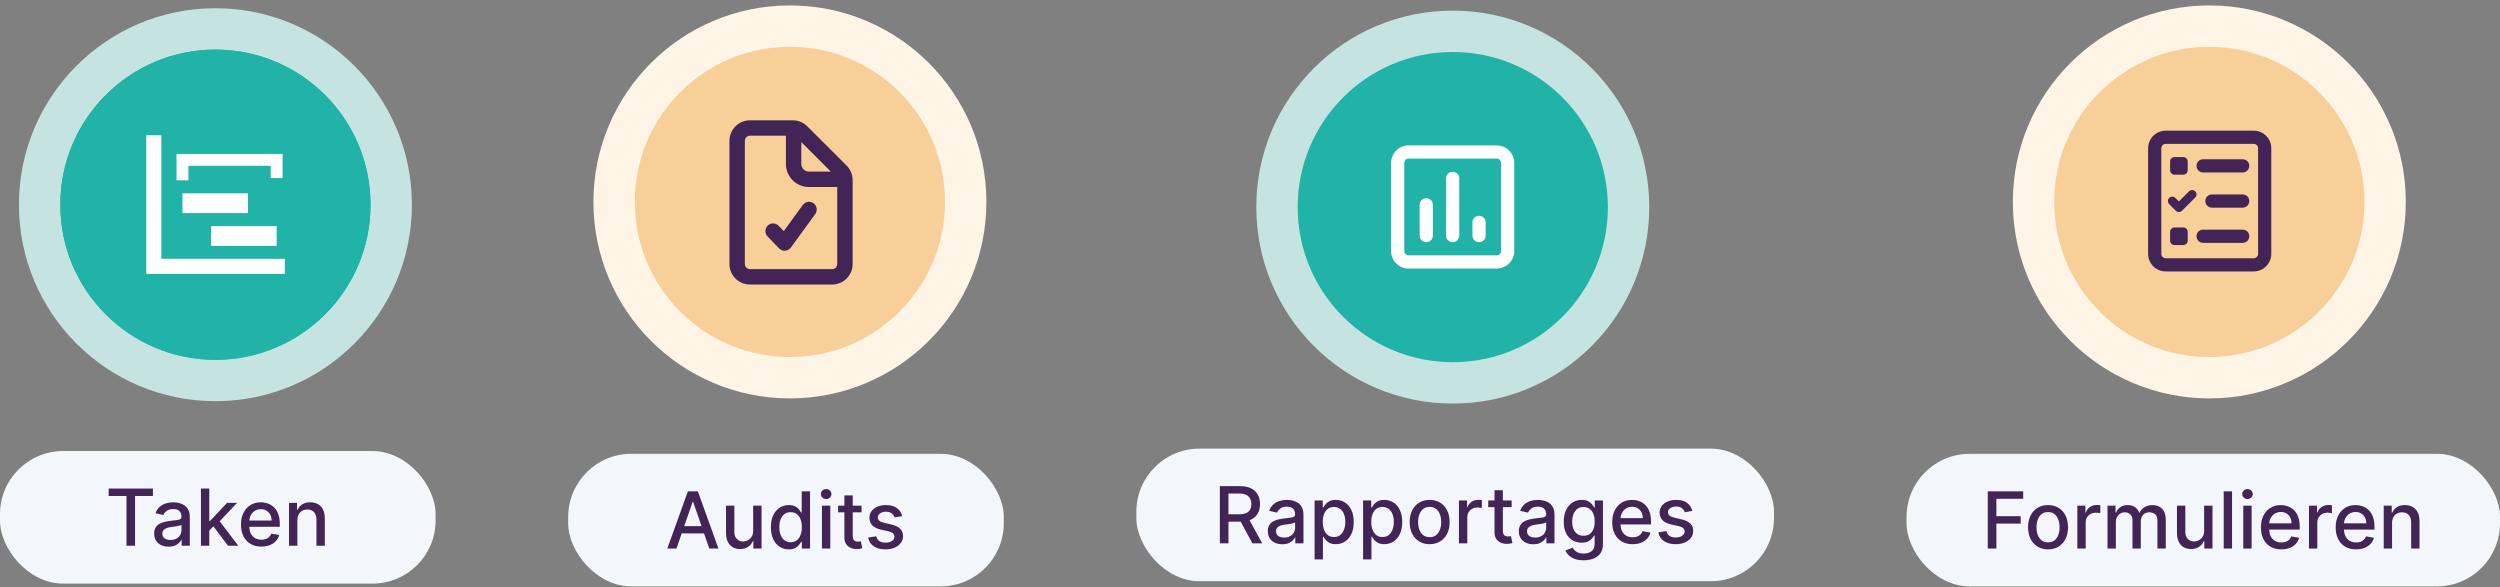
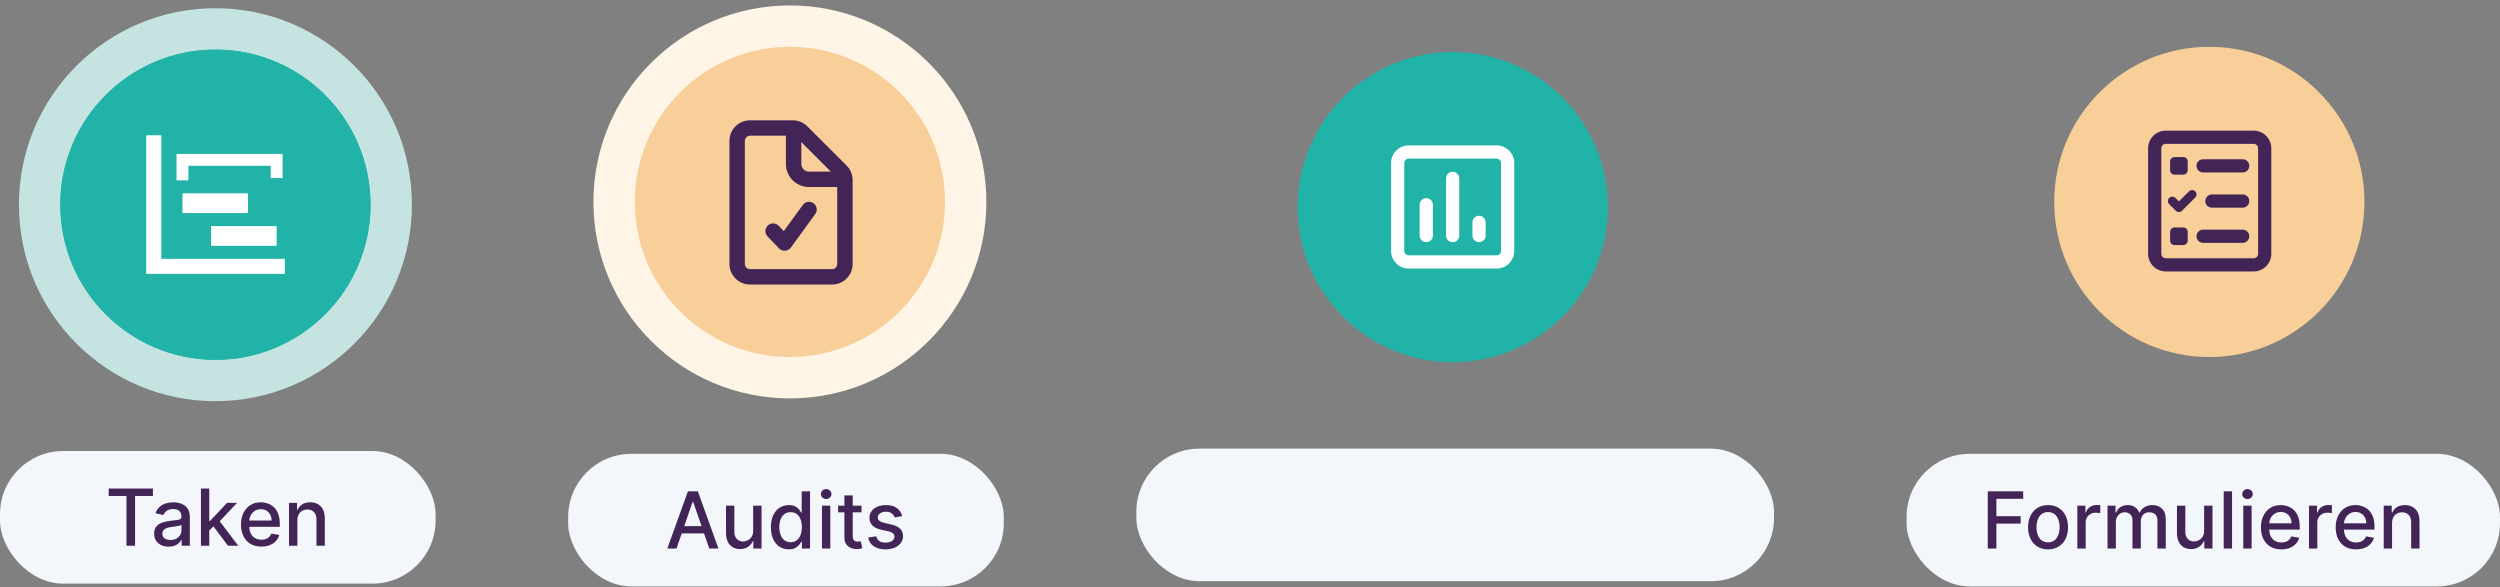
<svg xmlns="http://www.w3.org/2000/svg" width="396" height="93" viewBox="0 0 396 93" fill="none">
  <rect x="0" y="0" width="396" height="93" fill="#808080" stroke="none" />
  <rect y="71.442" width="69" height="21" rx="10" fill="#F3F7FB" />
  <path d="M17.214 78.564V77.388H24.221V78.564H21.396V86.442H20.034V78.564H17.214ZM26.715 86.592C26.285 86.592 25.896 86.513 25.548 86.353C25.2 86.191 24.925 85.957 24.721 85.651C24.521 85.344 24.421 84.968 24.421 84.523C24.421 84.14 24.494 83.825 24.642 83.577C24.789 83.33 24.988 83.134 25.239 82.989C25.489 82.845 25.769 82.736 26.078 82.662C26.388 82.588 26.703 82.532 27.025 82.494C27.431 82.447 27.761 82.409 28.015 82.379C28.268 82.347 28.453 82.295 28.567 82.225C28.682 82.154 28.74 82.039 28.74 81.88V81.849C28.74 81.463 28.631 81.164 28.413 80.951C28.198 80.739 27.876 80.633 27.449 80.633C27.004 80.633 26.653 80.732 26.397 80.929C26.143 81.124 25.968 81.34 25.871 81.579L24.628 81.296C24.776 80.884 24.991 80.55 25.274 80.297C25.56 80.041 25.888 79.855 26.26 79.74C26.631 79.622 27.022 79.563 27.431 79.563C27.702 79.563 27.99 79.596 28.293 79.66C28.6 79.722 28.886 79.837 29.151 80.005C29.419 80.173 29.639 80.413 29.81 80.726C29.98 81.035 30.066 81.438 30.066 81.933V86.442H28.775V85.513H28.722C28.637 85.684 28.508 85.853 28.337 86.017C28.167 86.183 27.947 86.32 27.679 86.429C27.411 86.538 27.089 86.592 26.715 86.592ZM27.003 85.531C27.368 85.531 27.68 85.459 27.94 85.315C28.202 85.17 28.401 84.982 28.536 84.749C28.675 84.513 28.744 84.261 28.744 83.993V83.118C28.697 83.165 28.606 83.209 28.47 83.25C28.337 83.288 28.186 83.322 28.015 83.352C27.844 83.378 27.677 83.403 27.515 83.427C27.353 83.448 27.218 83.465 27.109 83.48C26.852 83.512 26.618 83.567 26.406 83.644C26.196 83.72 26.028 83.831 25.902 83.975C25.778 84.117 25.716 84.305 25.716 84.541C25.716 84.868 25.837 85.116 26.078 85.284C26.32 85.449 26.628 85.531 27.003 85.531ZM33.042 84.139L33.033 82.525H33.263L35.969 79.652H37.551L34.466 82.923H34.258L33.042 84.139ZM31.827 86.442V77.388H33.148V86.442H31.827ZM36.115 86.442L33.683 83.215L34.594 82.291L37.737 86.442H36.115ZM41.403 86.579C40.734 86.579 40.158 86.436 39.675 86.15C39.194 85.861 38.823 85.456 38.56 84.934C38.301 84.41 38.171 83.795 38.171 83.091C38.171 82.395 38.301 81.782 38.56 81.252C38.823 80.722 39.188 80.307 39.657 80.01C40.128 79.712 40.679 79.563 41.31 79.563C41.693 79.563 42.065 79.627 42.424 79.753C42.784 79.88 43.106 80.079 43.392 80.35C43.678 80.621 43.904 80.974 44.069 81.407C44.234 81.837 44.316 82.36 44.316 82.976V83.445H38.919V82.454H43.021C43.021 82.107 42.95 81.799 42.809 81.531C42.667 81.259 42.468 81.046 42.212 80.889C41.959 80.733 41.661 80.655 41.319 80.655C40.948 80.655 40.623 80.746 40.346 80.929C40.072 81.109 39.86 81.345 39.71 81.637C39.562 81.925 39.489 82.239 39.489 82.578V83.352C39.489 83.806 39.568 84.192 39.727 84.51C39.89 84.828 40.115 85.072 40.404 85.24C40.693 85.404 41.03 85.487 41.416 85.487C41.667 85.487 41.895 85.452 42.101 85.381C42.308 85.307 42.486 85.198 42.636 85.054C42.787 84.909 42.902 84.731 42.981 84.519L44.232 84.744C44.132 85.113 43.952 85.435 43.693 85.713C43.437 85.987 43.114 86.2 42.725 86.353C42.339 86.504 41.898 86.579 41.403 86.579ZM47.105 82.41V86.442H45.783V79.652H47.051V80.757H47.136C47.292 80.397 47.536 80.109 47.869 79.89C48.205 79.672 48.628 79.563 49.138 79.563C49.601 79.563 50.006 79.66 50.354 79.855C50.702 80.047 50.971 80.332 51.163 80.713C51.354 81.093 51.45 81.563 51.45 82.123V86.442H50.128V82.282C50.128 81.79 50 81.405 49.744 81.128C49.487 80.848 49.135 80.708 48.687 80.708C48.381 80.708 48.108 80.775 47.869 80.907C47.634 81.04 47.447 81.234 47.308 81.491C47.172 81.744 47.105 82.051 47.105 82.41Z" fill="#422457" />
  <circle cx="34.122" cy="32.425" r="31.122" fill="#C5E3E1" />
  <circle cx="34.121" cy="32.425" r="24.57" fill="#21B3A8" />
  <circle cx="34.121" cy="32.425" r="24.57" fill="#21B3A8" />
  <path d="M25.553 40.995H45.12V43.38H23.168V21.428H25.553V40.995ZM43.822 38.943H33.443V35.813H43.822V38.943ZM39.282 33.754H28.902V30.624H39.282V33.754ZM44.762 28.204H42.884V26.26H29.841V28.564H27.962V24.381H44.762V28.204Z" fill="white" />
  <rect x="90" y="71.884" width="69" height="21" rx="10" fill="#F3F7FB" />
-   <path d="M107.155 86.884H105.705L108.963 77.83H110.541L113.799 86.884H112.349L109.789 79.475H109.719L107.155 86.884ZM107.398 83.338H112.102V84.488H107.398V83.338ZM119.302 84.068V80.094H120.628V86.884H119.328V85.708H119.258C119.101 86.07 118.851 86.373 118.506 86.614C118.164 86.853 117.738 86.972 117.228 86.972C116.792 86.972 116.406 86.876 116.07 86.685C115.737 86.49 115.475 86.203 115.283 85.823C115.095 85.443 115 84.973 115 84.413V80.094H116.322V84.254C116.322 84.716 116.45 85.085 116.707 85.359C116.963 85.633 117.296 85.77 117.706 85.77C117.953 85.77 118.2 85.708 118.444 85.584C118.692 85.46 118.897 85.273 119.059 85.023C119.224 84.772 119.305 84.454 119.302 84.068ZM124.946 87.016C124.398 87.016 123.909 86.876 123.478 86.596C123.051 86.314 122.715 85.911 122.47 85.39C122.229 84.865 122.108 84.236 122.108 83.502C122.108 82.768 122.23 82.14 122.475 81.619C122.722 81.097 123.061 80.698 123.492 80.421C123.922 80.144 124.41 80.005 124.955 80.005C125.376 80.005 125.715 80.076 125.972 80.217C126.231 80.356 126.431 80.518 126.573 80.704C126.717 80.889 126.829 81.053 126.909 81.194H126.988V77.83H128.31V86.884H127.019V85.827H126.909C126.829 85.972 126.714 86.137 126.564 86.322C126.417 86.508 126.213 86.67 125.954 86.809C125.695 86.947 125.359 87.016 124.946 87.016ZM125.238 85.889C125.618 85.889 125.939 85.789 126.201 85.588C126.467 85.385 126.667 85.104 126.803 84.744C126.941 84.385 127.01 83.966 127.01 83.489C127.01 83.017 126.943 82.605 126.807 82.251C126.671 81.897 126.473 81.622 126.21 81.424C125.948 81.227 125.624 81.128 125.238 81.128C124.84 81.128 124.508 81.231 124.243 81.438C123.978 81.644 123.777 81.925 123.642 82.282C123.509 82.638 123.443 83.041 123.443 83.489C123.443 83.942 123.511 84.351 123.646 84.713C123.782 85.076 123.982 85.363 124.247 85.575C124.516 85.784 124.846 85.889 125.238 85.889ZM130.197 86.884V80.094H131.518V86.884H130.197ZM130.864 79.046C130.634 79.046 130.437 78.969 130.272 78.816C130.11 78.66 130.029 78.474 130.029 78.259C130.029 78.041 130.11 77.855 130.272 77.702C130.437 77.546 130.634 77.468 130.864 77.468C131.094 77.468 131.29 77.546 131.452 77.702C131.617 77.855 131.7 78.041 131.7 78.259C131.7 78.474 131.617 78.66 131.452 78.816C131.29 78.969 131.094 79.046 130.864 79.046ZM136.466 80.094V81.154H132.757V80.094H136.466ZM133.752 78.467H135.074V84.89C135.074 85.146 135.112 85.34 135.189 85.469C135.265 85.596 135.364 85.683 135.485 85.73C135.609 85.774 135.743 85.796 135.887 85.796C135.993 85.796 136.086 85.789 136.166 85.774C136.245 85.76 136.307 85.748 136.351 85.739L136.59 86.831C136.513 86.86 136.404 86.89 136.263 86.919C136.122 86.952 135.945 86.969 135.733 86.972C135.385 86.978 135.061 86.916 134.76 86.787C134.459 86.657 134.216 86.457 134.031 86.185C133.845 85.914 133.752 85.574 133.752 85.164V78.467ZM142.907 81.751L141.709 81.963C141.659 81.81 141.58 81.664 141.471 81.526C141.365 81.387 141.22 81.274 141.037 81.186C140.855 81.097 140.626 81.053 140.352 81.053C139.978 81.053 139.665 81.137 139.415 81.305C139.164 81.47 139.039 81.683 139.039 81.946C139.039 82.173 139.123 82.356 139.291 82.494C139.459 82.632 139.73 82.746 140.105 82.834L141.183 83.082C141.808 83.226 142.274 83.449 142.58 83.749C142.887 84.05 143.04 84.441 143.04 84.921C143.04 85.328 142.922 85.69 142.686 86.008C142.453 86.324 142.128 86.571 141.709 86.751C141.294 86.931 140.812 87.021 140.264 87.021C139.503 87.021 138.883 86.859 138.403 86.535C137.922 86.207 137.628 85.743 137.518 85.142L138.796 84.948C138.876 85.281 139.039 85.532 139.287 85.704C139.534 85.871 139.857 85.955 140.255 85.955C140.688 85.955 141.034 85.865 141.294 85.686C141.553 85.503 141.683 85.281 141.683 85.018C141.683 84.806 141.603 84.628 141.444 84.483C141.288 84.339 141.048 84.23 140.723 84.156L139.574 83.904C138.94 83.76 138.472 83.53 138.168 83.215C137.868 82.899 137.717 82.5 137.717 82.017C137.717 81.616 137.829 81.265 138.053 80.964C138.277 80.664 138.587 80.43 138.982 80.261C139.377 80.091 139.829 80.005 140.339 80.005C141.073 80.005 141.65 80.164 142.072 80.483C142.493 80.798 142.772 81.221 142.907 81.751Z" fill="#422457" />
+   <path d="M107.155 86.884H105.705L108.963 77.83H110.541L113.799 86.884H112.349L109.789 79.475H109.719ZM107.398 83.338H112.102V84.488H107.398V83.338ZM119.302 84.068V80.094H120.628V86.884H119.328V85.708H119.258C119.101 86.07 118.851 86.373 118.506 86.614C118.164 86.853 117.738 86.972 117.228 86.972C116.792 86.972 116.406 86.876 116.07 86.685C115.737 86.49 115.475 86.203 115.283 85.823C115.095 85.443 115 84.973 115 84.413V80.094H116.322V84.254C116.322 84.716 116.45 85.085 116.707 85.359C116.963 85.633 117.296 85.77 117.706 85.77C117.953 85.77 118.2 85.708 118.444 85.584C118.692 85.46 118.897 85.273 119.059 85.023C119.224 84.772 119.305 84.454 119.302 84.068ZM124.946 87.016C124.398 87.016 123.909 86.876 123.478 86.596C123.051 86.314 122.715 85.911 122.47 85.39C122.229 84.865 122.108 84.236 122.108 83.502C122.108 82.768 122.23 82.14 122.475 81.619C122.722 81.097 123.061 80.698 123.492 80.421C123.922 80.144 124.41 80.005 124.955 80.005C125.376 80.005 125.715 80.076 125.972 80.217C126.231 80.356 126.431 80.518 126.573 80.704C126.717 80.889 126.829 81.053 126.909 81.194H126.988V77.83H128.31V86.884H127.019V85.827H126.909C126.829 85.972 126.714 86.137 126.564 86.322C126.417 86.508 126.213 86.67 125.954 86.809C125.695 86.947 125.359 87.016 124.946 87.016ZM125.238 85.889C125.618 85.889 125.939 85.789 126.201 85.588C126.467 85.385 126.667 85.104 126.803 84.744C126.941 84.385 127.01 83.966 127.01 83.489C127.01 83.017 126.943 82.605 126.807 82.251C126.671 81.897 126.473 81.622 126.21 81.424C125.948 81.227 125.624 81.128 125.238 81.128C124.84 81.128 124.508 81.231 124.243 81.438C123.978 81.644 123.777 81.925 123.642 82.282C123.509 82.638 123.443 83.041 123.443 83.489C123.443 83.942 123.511 84.351 123.646 84.713C123.782 85.076 123.982 85.363 124.247 85.575C124.516 85.784 124.846 85.889 125.238 85.889ZM130.197 86.884V80.094H131.518V86.884H130.197ZM130.864 79.046C130.634 79.046 130.437 78.969 130.272 78.816C130.11 78.66 130.029 78.474 130.029 78.259C130.029 78.041 130.11 77.855 130.272 77.702C130.437 77.546 130.634 77.468 130.864 77.468C131.094 77.468 131.29 77.546 131.452 77.702C131.617 77.855 131.7 78.041 131.7 78.259C131.7 78.474 131.617 78.66 131.452 78.816C131.29 78.969 131.094 79.046 130.864 79.046ZM136.466 80.094V81.154H132.757V80.094H136.466ZM133.752 78.467H135.074V84.89C135.074 85.146 135.112 85.34 135.189 85.469C135.265 85.596 135.364 85.683 135.485 85.73C135.609 85.774 135.743 85.796 135.887 85.796C135.993 85.796 136.086 85.789 136.166 85.774C136.245 85.76 136.307 85.748 136.351 85.739L136.59 86.831C136.513 86.86 136.404 86.89 136.263 86.919C136.122 86.952 135.945 86.969 135.733 86.972C135.385 86.978 135.061 86.916 134.76 86.787C134.459 86.657 134.216 86.457 134.031 86.185C133.845 85.914 133.752 85.574 133.752 85.164V78.467ZM142.907 81.751L141.709 81.963C141.659 81.81 141.58 81.664 141.471 81.526C141.365 81.387 141.22 81.274 141.037 81.186C140.855 81.097 140.626 81.053 140.352 81.053C139.978 81.053 139.665 81.137 139.415 81.305C139.164 81.47 139.039 81.683 139.039 81.946C139.039 82.173 139.123 82.356 139.291 82.494C139.459 82.632 139.73 82.746 140.105 82.834L141.183 83.082C141.808 83.226 142.274 83.449 142.58 83.749C142.887 84.05 143.04 84.441 143.04 84.921C143.04 85.328 142.922 85.69 142.686 86.008C142.453 86.324 142.128 86.571 141.709 86.751C141.294 86.931 140.812 87.021 140.264 87.021C139.503 87.021 138.883 86.859 138.403 86.535C137.922 86.207 137.628 85.743 137.518 85.142L138.796 84.948C138.876 85.281 139.039 85.532 139.287 85.704C139.534 85.871 139.857 85.955 140.255 85.955C140.688 85.955 141.034 85.865 141.294 85.686C141.553 85.503 141.683 85.281 141.683 85.018C141.683 84.806 141.603 84.628 141.444 84.483C141.288 84.339 141.048 84.23 140.723 84.156L139.574 83.904C138.94 83.76 138.472 83.53 138.168 83.215C137.868 82.899 137.717 82.5 137.717 82.017C137.717 81.616 137.829 81.265 138.053 80.964C138.277 80.664 138.587 80.43 138.982 80.261C139.377 80.091 139.829 80.005 140.339 80.005C141.073 80.005 141.65 80.164 142.072 80.483C142.493 80.798 142.772 81.221 142.907 81.751Z" fill="#422457" />
  <circle cx="125.122" cy="31.983" r="31.122" fill="#FFF5E6" />
  <circle cx="125.121" cy="31.983" r="24.57" fill="#F8CE99" />
  <path d="M125.581 19.056C126.445 19.056 127.268 19.401 127.877 20.011L134.107 26.23C134.716 26.84 135.057 27.668 135.057 28.527V41.819C135.057 43.612 133.599 45.07 131.805 45.07H118.798C117.004 45.07 115.546 43.612 115.546 41.819V22.308C115.546 20.514 117.004 19.056 118.798 19.056H125.581ZM118.798 21.494C118.351 21.494 117.985 21.86 117.985 22.308V41.819C117.985 42.266 118.351 42.632 118.798 42.632H131.805C132.252 42.632 132.618 42.266 132.618 41.819V29.624H128.147C126.125 29.624 124.488 27.988 124.488 25.966V21.494H118.798ZM127.166 32.464C127.562 31.921 128.325 31.799 128.868 32.195C129.412 32.591 129.534 33.354 129.138 33.897L125.271 39.217C125.058 39.507 124.727 39.69 124.367 39.715C124.006 39.74 123.655 39.603 123.406 39.344L121.582 37.454C121.115 36.971 121.13 36.199 121.613 35.731C122.095 35.264 122.868 35.274 123.335 35.762L124.153 36.605L127.166 32.459V32.464ZM126.927 25.966C126.927 26.642 127.471 27.185 128.147 27.185H131.607L126.927 22.506V25.966Z" fill="#422457" />
  <rect x="180" y="71.062" width="101" height="21" rx="10" fill="#F3F7FB" />
-   <path d="M193.224 86.062V77.008H196.452C197.153 77.008 197.735 77.129 198.198 77.371C198.663 77.612 199.011 77.947 199.241 78.374C199.471 78.799 199.586 79.29 199.586 79.847C199.586 80.4 199.469 80.888 199.237 81.31C199.007 81.728 198.659 82.054 198.193 82.287C197.731 82.519 197.149 82.636 196.447 82.636H194.003V81.46H196.323C196.765 81.46 197.125 81.397 197.402 81.27C197.682 81.143 197.887 80.959 198.017 80.717C198.146 80.476 198.211 80.185 198.211 79.847C198.211 79.505 198.145 79.208 198.012 78.958C197.882 78.707 197.678 78.516 197.398 78.383C197.121 78.248 196.757 78.18 196.306 78.18H194.59V86.062H193.224ZM197.694 81.977L199.931 86.062H198.375L196.182 81.977H197.694ZM203.118 86.212C202.688 86.212 202.299 86.133 201.951 85.974C201.603 85.811 201.328 85.577 201.124 85.271C200.924 84.964 200.824 84.588 200.824 84.143C200.824 83.76 200.897 83.445 201.045 83.197C201.192 82.95 201.391 82.754 201.642 82.609C201.892 82.465 202.172 82.356 202.481 82.282C202.791 82.209 203.106 82.153 203.427 82.114C203.834 82.067 204.164 82.029 204.418 81.999C204.671 81.967 204.855 81.915 204.97 81.845C205.085 81.774 205.143 81.659 205.143 81.5V81.469C205.143 81.083 205.034 80.784 204.816 80.572C204.6 80.359 204.279 80.253 203.852 80.253C203.407 80.253 203.056 80.352 202.8 80.549C202.546 80.744 202.371 80.96 202.274 81.199L201.031 80.916C201.179 80.504 201.394 80.171 201.677 79.917C201.963 79.661 202.291 79.475 202.663 79.36C203.034 79.242 203.425 79.183 203.834 79.183C204.105 79.183 204.393 79.216 204.696 79.281C205.003 79.343 205.289 79.457 205.554 79.625C205.822 79.793 206.042 80.034 206.213 80.346C206.383 80.656 206.469 81.058 206.469 81.553V86.062H205.178V85.134H205.125C205.04 85.305 204.911 85.473 204.74 85.638C204.57 85.803 204.35 85.94 204.082 86.049C203.814 86.158 203.492 86.212 203.118 86.212ZM203.405 85.151C203.771 85.151 204.083 85.079 204.343 84.935C204.605 84.79 204.804 84.602 204.939 84.369C205.078 84.133 205.147 83.881 205.147 83.613V82.738C205.1 82.785 205.009 82.829 204.873 82.87C204.74 82.909 204.589 82.942 204.418 82.972C204.247 82.999 204.08 83.023 203.918 83.047C203.756 83.068 203.621 83.085 203.511 83.1C203.255 83.132 203.021 83.187 202.809 83.264C202.599 83.34 202.431 83.451 202.305 83.595C202.181 83.737 202.119 83.925 202.119 84.161C202.119 84.488 202.24 84.736 202.481 84.904C202.723 85.069 203.031 85.151 203.405 85.151ZM208.23 88.608V79.272H209.52V80.373H209.631C209.708 80.231 209.818 80.067 209.962 79.882C210.107 79.696 210.307 79.534 210.564 79.396C210.82 79.254 211.159 79.183 211.58 79.183C212.129 79.183 212.618 79.322 213.048 79.599C213.478 79.876 213.816 80.275 214.06 80.797C214.308 81.319 214.432 81.946 214.432 82.68C214.432 83.414 214.309 84.043 214.065 84.568C213.82 85.09 213.484 85.492 213.057 85.775C212.63 86.055 212.142 86.195 211.594 86.195C211.181 86.195 210.844 86.125 210.581 85.987C210.322 85.848 210.119 85.686 209.971 85.501C209.824 85.315 209.71 85.15 209.631 85.005H209.551V88.608H208.23ZM209.525 82.667C209.525 83.144 209.594 83.563 209.733 83.922C209.871 84.282 210.071 84.563 210.334 84.767C210.596 84.967 210.917 85.067 211.297 85.067C211.692 85.067 212.022 84.963 212.288 84.754C212.553 84.541 212.753 84.254 212.889 83.891C213.027 83.529 213.097 83.121 213.097 82.667C213.097 82.219 213.029 81.817 212.893 81.46C212.761 81.103 212.56 80.822 212.292 80.616C212.027 80.409 211.695 80.306 211.297 80.306C210.914 80.306 210.59 80.405 210.325 80.602C210.063 80.8 209.864 81.075 209.728 81.429C209.593 81.783 209.525 82.195 209.525 82.667ZM215.913 88.608V79.272H217.204V80.373H217.314C217.391 80.231 217.501 80.067 217.646 79.882C217.79 79.696 217.99 79.534 218.247 79.396C218.503 79.254 218.842 79.183 219.264 79.183C219.812 79.183 220.301 79.322 220.731 79.599C221.162 79.876 221.499 80.275 221.744 80.797C221.991 81.319 222.115 81.946 222.115 82.68C222.115 83.414 221.993 84.043 221.748 84.568C221.503 85.09 221.167 85.492 220.74 85.775C220.313 86.055 219.825 86.195 219.277 86.195C218.864 86.195 218.527 86.125 218.265 85.987C218.005 85.848 217.802 85.686 217.654 85.501C217.507 85.315 217.394 85.15 217.314 85.005H217.235V88.608H215.913ZM217.208 82.667C217.208 83.144 217.277 83.563 217.416 83.922C217.554 84.282 217.755 84.563 218.017 84.767C218.279 84.967 218.601 85.067 218.981 85.067C219.376 85.067 219.706 84.963 219.971 84.754C220.236 84.541 220.437 84.254 220.572 83.891C220.711 83.529 220.78 83.121 220.78 82.667C220.78 82.219 220.712 81.817 220.577 81.46C220.444 81.103 220.244 80.822 219.975 80.616C219.71 80.409 219.379 80.306 218.981 80.306C218.598 80.306 218.273 80.405 218.008 80.602C217.746 80.8 217.547 81.075 217.411 81.429C217.276 81.783 217.208 82.195 217.208 82.667ZM226.456 86.199C225.82 86.199 225.264 86.053 224.79 85.761C224.315 85.47 223.947 85.061 223.684 84.537C223.422 84.012 223.291 83.399 223.291 82.698C223.291 81.993 223.422 81.377 223.684 80.85C223.947 80.322 224.315 79.913 224.79 79.621C225.264 79.329 225.82 79.183 226.456 79.183C227.093 79.183 227.648 79.329 228.123 79.621C228.597 79.913 228.966 80.322 229.228 80.85C229.49 81.377 229.621 81.993 229.621 82.698C229.621 83.399 229.49 84.012 229.228 84.537C228.966 85.061 228.597 85.47 228.123 85.761C227.648 86.053 227.093 86.199 226.456 86.199ZM226.461 85.09C226.873 85.09 227.215 84.98 227.486 84.762C227.757 84.544 227.958 84.254 228.087 83.891C228.22 83.529 228.286 83.13 228.286 82.693C228.286 82.26 228.22 81.862 228.087 81.5C227.958 81.134 227.757 80.841 227.486 80.62C227.215 80.399 226.873 80.288 226.461 80.288C226.045 80.288 225.7 80.399 225.426 80.62C225.155 80.841 224.953 81.134 224.82 81.5C224.691 81.862 224.626 82.26 224.626 82.693C224.626 83.13 224.691 83.529 224.82 83.891C224.953 84.254 225.155 84.544 225.426 84.762C225.7 84.98 226.045 85.09 226.461 85.09ZM231.097 86.062V79.272H232.374V80.35H232.445C232.569 79.985 232.787 79.698 233.099 79.488C233.415 79.276 233.771 79.17 234.169 79.17C234.252 79.17 234.349 79.173 234.461 79.179C234.576 79.185 234.666 79.192 234.731 79.201V80.465C234.678 80.451 234.583 80.434 234.448 80.417C234.312 80.396 234.177 80.386 234.041 80.386C233.729 80.386 233.45 80.452 233.205 80.585C232.964 80.714 232.772 80.896 232.631 81.129C232.489 81.358 232.419 81.621 232.419 81.915V86.062H231.097ZM239.445 79.272V80.333H235.736V79.272H239.445ZM236.731 77.645H238.053V84.068C238.053 84.325 238.091 84.518 238.168 84.647C238.244 84.774 238.343 84.861 238.464 84.908C238.588 84.952 238.722 84.975 238.866 84.975C238.972 84.975 239.065 84.967 239.145 84.952C239.224 84.938 239.286 84.926 239.33 84.917L239.569 86.009C239.492 86.038 239.383 86.068 239.242 86.097C239.101 86.13 238.924 86.147 238.711 86.15C238.364 86.156 238.04 86.094 237.739 85.965C237.438 85.835 237.195 85.635 237.01 85.364C236.824 85.092 236.731 84.752 236.731 84.342V77.645ZM242.884 86.212C242.453 86.212 242.064 86.133 241.716 85.974C241.369 85.811 241.093 85.577 240.89 85.271C240.689 84.964 240.589 84.588 240.589 84.143C240.589 83.76 240.663 83.445 240.81 83.197C240.958 82.95 241.157 82.754 241.407 82.609C241.658 82.465 241.938 82.356 242.247 82.282C242.556 82.209 242.872 82.153 243.193 82.114C243.6 82.067 243.93 82.029 244.183 81.999C244.437 81.967 244.621 81.915 244.736 81.845C244.851 81.774 244.908 81.659 244.908 81.5V81.469C244.908 81.083 244.799 80.784 244.581 80.572C244.366 80.359 244.045 80.253 243.617 80.253C243.172 80.253 242.822 80.352 242.565 80.549C242.312 80.744 242.136 80.96 242.039 81.199L240.797 80.916C240.944 80.504 241.159 80.171 241.442 79.917C241.728 79.661 242.057 79.475 242.428 79.36C242.8 79.242 243.19 79.183 243.6 79.183C243.871 79.183 244.158 79.216 244.462 79.281C244.768 79.343 245.054 79.457 245.319 79.625C245.588 79.793 245.807 80.034 245.978 80.346C246.149 80.656 246.234 81.058 246.234 81.553V86.062H244.944V85.134H244.891C244.805 85.305 244.677 85.473 244.506 85.638C244.335 85.803 244.115 85.94 243.847 86.049C243.579 86.158 243.258 86.212 242.884 86.212ZM243.171 85.151C243.536 85.151 243.849 85.079 244.108 84.935C244.37 84.79 244.569 84.602 244.705 84.369C244.843 84.133 244.913 83.881 244.913 83.613V82.738C244.866 82.785 244.774 82.829 244.639 82.87C244.506 82.909 244.354 82.942 244.183 82.972C244.012 82.999 243.846 83.023 243.684 83.047C243.522 83.068 243.386 83.085 243.277 83.1C243.021 83.132 242.786 83.187 242.574 83.264C242.365 83.34 242.197 83.451 242.07 83.595C241.946 83.737 241.884 83.925 241.884 84.161C241.884 84.488 242.005 84.736 242.247 84.904C242.489 85.069 242.797 85.151 243.171 85.151ZM250.842 88.75C250.303 88.75 249.838 88.679 249.449 88.538C249.063 88.396 248.748 88.209 248.503 87.976C248.259 87.743 248.076 87.488 247.955 87.211L249.091 86.743C249.171 86.873 249.277 87.01 249.41 87.154C249.545 87.301 249.728 87.427 249.958 87.53C250.191 87.633 250.49 87.684 250.855 87.684C251.356 87.684 251.77 87.562 252.097 87.317C252.425 87.076 252.588 86.69 252.588 86.159V84.824H252.504C252.425 84.969 252.31 85.129 252.159 85.306C252.012 85.483 251.809 85.636 251.549 85.766C251.29 85.895 250.952 85.96 250.537 85.96C250.001 85.96 249.517 85.835 249.087 85.585C248.66 85.331 248.321 84.958 248.07 84.466C247.823 83.971 247.699 83.362 247.699 82.64C247.699 81.918 247.821 81.299 248.066 80.784C248.313 80.268 248.652 79.873 249.083 79.599C249.513 79.322 250.001 79.183 250.546 79.183C250.967 79.183 251.308 79.254 251.567 79.396C251.826 79.534 252.028 79.696 252.173 79.882C252.32 80.067 252.433 80.231 252.513 80.373H252.61V79.272H253.906V86.212C253.906 86.796 253.77 87.275 253.499 87.649C253.228 88.023 252.861 88.3 252.398 88.48C251.938 88.66 251.42 88.75 250.842 88.75ZM250.829 84.864C251.209 84.864 251.53 84.776 251.792 84.599C252.058 84.419 252.258 84.163 252.394 83.829C252.532 83.494 252.601 83.091 252.601 82.623C252.601 82.166 252.534 81.764 252.398 81.416C252.262 81.068 252.064 80.797 251.801 80.602C251.539 80.405 251.215 80.306 250.829 80.306C250.431 80.306 250.099 80.409 249.834 80.616C249.569 80.819 249.368 81.096 249.233 81.447C249.1 81.797 249.034 82.189 249.034 82.623C249.034 83.068 249.102 83.458 249.237 83.794C249.373 84.13 249.573 84.392 249.838 84.581C250.107 84.77 250.437 84.864 250.829 84.864ZM258.605 86.199C257.936 86.199 257.36 86.056 256.876 85.77C256.396 85.481 256.025 85.076 255.762 84.555C255.503 84.03 255.373 83.415 255.373 82.711C255.373 82.016 255.503 81.403 255.762 80.872C256.025 80.342 256.39 79.927 256.859 79.63C257.33 79.332 257.881 79.183 258.512 79.183C258.895 79.183 259.266 79.247 259.626 79.374C259.985 79.5 260.308 79.699 260.594 79.97C260.88 80.241 261.105 80.594 261.27 81.027C261.435 81.457 261.518 81.98 261.518 82.596V83.065H256.12V82.075H260.223C260.223 81.727 260.152 81.419 260.011 81.151C259.869 80.879 259.67 80.666 259.414 80.51C259.16 80.353 258.863 80.275 258.521 80.275C258.149 80.275 257.825 80.367 257.548 80.549C257.274 80.729 257.062 80.965 256.912 81.257C256.764 81.546 256.691 81.859 256.691 82.198V82.972C256.691 83.426 256.77 83.812 256.929 84.13C257.091 84.448 257.317 84.692 257.606 84.86C257.894 85.025 258.232 85.107 258.618 85.107C258.869 85.107 259.097 85.072 259.303 85.001C259.51 84.927 259.688 84.818 259.838 84.674C259.988 84.529 260.103 84.351 260.183 84.139L261.434 84.365C261.334 84.733 261.154 85.056 260.895 85.333C260.638 85.607 260.316 85.82 259.927 85.974C259.54 86.124 259.1 86.199 258.605 86.199ZM268.073 80.93L266.875 81.142C266.825 80.989 266.745 80.843 266.636 80.704C266.53 80.566 266.386 80.452 266.203 80.364C266.02 80.275 265.792 80.231 265.518 80.231C265.143 80.231 264.831 80.315 264.58 80.483C264.33 80.648 264.205 80.862 264.205 81.124C264.205 81.351 264.289 81.534 264.457 81.672C264.625 81.811 264.896 81.924 265.27 82.013L266.349 82.26C266.974 82.405 267.439 82.627 267.746 82.928C268.052 83.228 268.205 83.619 268.205 84.099C268.205 84.506 268.088 84.868 267.852 85.187C267.619 85.502 267.293 85.75 266.875 85.929C266.459 86.109 265.977 86.199 265.429 86.199C264.669 86.199 264.048 86.037 263.568 85.713C263.088 85.386 262.793 84.921 262.684 84.32L263.962 84.126C264.041 84.459 264.205 84.711 264.452 84.882C264.7 85.05 265.023 85.134 265.42 85.134C265.854 85.134 266.2 85.044 266.459 84.864C266.719 84.681 266.848 84.459 266.848 84.197C266.848 83.984 266.769 83.806 266.61 83.662C266.453 83.517 266.213 83.408 265.889 83.334L264.74 83.082C264.106 82.938 263.637 82.708 263.334 82.393C263.033 82.078 262.883 81.678 262.883 81.195C262.883 80.794 262.995 80.443 263.219 80.143C263.443 79.842 263.752 79.608 264.147 79.44C264.542 79.269 264.995 79.183 265.504 79.183C266.238 79.183 266.816 79.343 267.237 79.661C267.659 79.976 267.937 80.399 268.073 80.93Z" fill="#422457" />
-   <circle cx="230.12" cy="32.804" r="31.12" fill="#C5E3E1" />
  <circle cx="230.12" cy="32.804" r="24.568" fill="#21B3A8" />
  <path d="M223.133 25.12C222.75 25.12 222.436 25.434 222.436 25.817V39.752C222.436 40.136 222.75 40.449 223.133 40.449H237.069C237.452 40.449 237.765 40.136 237.765 39.752V25.817C237.765 25.434 237.452 25.12 237.069 25.12H223.133ZM220.346 25.817C220.346 24.28 221.596 23.03 223.133 23.03H237.069C238.606 23.03 239.856 24.28 239.856 25.817V39.752C239.856 41.29 238.606 42.54 237.069 42.54H223.133C221.596 42.54 220.346 41.29 220.346 39.752V25.817ZM230.101 27.21C230.68 27.21 231.146 27.676 231.146 28.256V37.314C231.146 37.893 230.68 38.359 230.101 38.359C229.522 38.359 229.056 37.893 229.056 37.314V28.256C229.056 27.676 229.522 27.21 230.101 27.21ZM225.92 31.391C226.499 31.391 226.965 31.857 226.965 32.436V37.314C226.965 37.893 226.499 38.359 225.92 38.359C225.341 38.359 224.875 37.893 224.875 37.314V32.436C224.875 31.857 225.341 31.391 225.92 31.391ZM233.236 35.223C233.236 34.644 233.702 34.178 234.282 34.178C234.861 34.178 235.327 34.644 235.327 35.223V37.314C235.327 37.893 234.861 38.359 234.282 38.359C233.702 38.359 233.236 37.893 233.236 37.314V35.223Z" fill="white" />
  <rect x="302" y="71.884" width="94" height="21" rx="10" fill="#F3F7FB" />
  <path d="M314.861 86.884V77.83H320.475V79.006H316.227V81.765H320.073V82.936H316.227V86.884H314.861ZM324.411 87.021C323.774 87.021 323.219 86.875 322.744 86.583C322.27 86.291 321.901 85.883 321.639 85.359C321.377 84.834 321.246 84.221 321.246 83.52C321.246 82.815 321.377 82.199 321.639 81.672C321.901 81.144 322.27 80.735 322.744 80.443C323.219 80.151 323.774 80.005 324.411 80.005C325.047 80.005 325.603 80.151 326.077 80.443C326.552 80.735 326.92 81.144 327.183 81.672C327.445 82.199 327.576 82.815 327.576 83.52C327.576 84.221 327.445 84.834 327.183 85.359C326.92 85.883 326.552 86.291 326.077 86.583C325.603 86.875 325.047 87.021 324.411 87.021ZM324.415 85.911C324.828 85.911 325.17 85.802 325.441 85.584C325.712 85.366 325.912 85.076 326.042 84.713C326.175 84.351 326.241 83.951 326.241 83.515C326.241 83.082 326.175 82.684 326.042 82.322C325.912 81.956 325.712 81.663 325.441 81.442C325.17 81.221 324.828 81.11 324.415 81.11C324 81.11 323.655 81.221 323.381 81.442C323.11 81.663 322.908 81.956 322.775 82.322C322.645 82.684 322.581 83.082 322.581 83.515C322.581 83.951 322.645 84.351 322.775 84.713C322.908 85.076 323.11 85.366 323.381 85.584C323.655 85.802 324 85.911 324.415 85.911ZM329.051 86.884V80.094H330.329V81.172H330.4C330.524 80.807 330.742 80.519 331.054 80.31C331.369 80.098 331.726 79.992 332.124 79.992C332.206 79.992 332.304 79.995 332.416 80.001C332.531 80.007 332.62 80.014 332.685 80.023V81.287C332.632 81.272 332.538 81.256 332.402 81.239C332.267 81.218 332.131 81.208 331.996 81.208C331.683 81.208 331.405 81.274 331.16 81.406C330.919 81.536 330.727 81.717 330.585 81.95C330.444 82.18 330.373 82.442 330.373 82.737V86.884H329.051ZM333.829 86.884V80.094H335.098V81.199H335.182C335.323 80.825 335.555 80.533 335.876 80.323C336.197 80.111 336.582 80.005 337.03 80.005C337.484 80.005 337.864 80.111 338.17 80.323C338.48 80.536 338.708 80.827 338.856 81.199H338.926C339.088 80.836 339.346 80.547 339.7 80.332C340.054 80.114 340.475 80.005 340.964 80.005C341.58 80.005 342.083 80.198 342.472 80.584C342.864 80.97 343.06 81.552 343.06 82.33V86.884H341.738V82.454C341.738 81.995 341.613 81.661 341.362 81.455C341.112 81.249 340.812 81.146 340.465 81.146C340.034 81.146 339.7 81.278 339.461 81.544C339.222 81.806 339.103 82.143 339.103 82.556V86.884H337.786V82.37C337.786 82.002 337.671 81.706 337.441 81.482C337.211 81.258 336.912 81.146 336.544 81.146C336.293 81.146 336.062 81.212 335.849 81.345C335.64 81.474 335.471 81.656 335.341 81.888C335.214 82.121 335.151 82.391 335.151 82.697V86.884H333.829ZM349.133 84.068V80.094H350.459V86.884H349.159V85.708H349.088C348.932 86.07 348.682 86.373 348.337 86.614C347.995 86.853 347.569 86.972 347.059 86.972C346.623 86.972 346.237 86.876 345.901 86.685C345.568 86.49 345.306 86.203 345.114 85.823C344.926 85.443 344.831 84.973 344.831 84.413V80.094H346.153V84.254C346.153 84.716 346.281 85.085 346.538 85.359C346.794 85.633 347.127 85.77 347.537 85.77C347.784 85.77 348.03 85.708 348.275 85.584C348.523 85.46 348.727 85.273 348.889 85.023C349.055 84.772 349.136 84.454 349.133 84.068ZM353.557 77.83V86.884H352.235V77.83H353.557ZM355.335 86.884V80.094H356.657V86.884H355.335ZM356.002 79.046C355.773 79.046 355.575 78.969 355.41 78.816C355.248 78.66 355.167 78.474 355.167 78.259C355.167 78.041 355.248 77.855 355.41 77.702C355.575 77.546 355.773 77.468 356.002 77.468C356.232 77.468 356.428 77.546 356.59 77.702C356.755 77.855 356.838 78.041 356.838 78.259C356.838 78.474 356.755 78.66 356.59 78.816C356.428 78.969 356.232 79.046 356.002 79.046ZM361.361 87.021C360.692 87.021 360.116 86.878 359.633 86.592C359.153 86.303 358.781 85.898 358.519 85.376C358.26 84.852 358.13 84.237 358.13 83.533C358.13 82.837 358.26 82.224 358.519 81.694C358.781 81.163 359.147 80.749 359.615 80.452C360.087 80.154 360.638 80.005 361.269 80.005C361.652 80.005 362.023 80.069 362.383 80.195C362.742 80.322 363.065 80.521 363.351 80.792C363.637 81.063 363.862 81.415 364.027 81.849C364.192 82.279 364.275 82.802 364.275 83.418V83.886H358.877V82.896H362.979C362.979 82.549 362.909 82.241 362.767 81.972C362.626 81.701 362.427 81.488 362.17 81.331C361.917 81.175 361.619 81.097 361.277 81.097C360.906 81.097 360.582 81.188 360.305 81.371C360.031 81.551 359.819 81.787 359.668 82.079C359.521 82.367 359.447 82.681 359.447 83.02V83.794C359.447 84.248 359.527 84.634 359.686 84.952C359.848 85.27 360.074 85.513 360.362 85.681C360.651 85.846 360.989 85.929 361.375 85.929C361.625 85.929 361.854 85.894 362.06 85.823C362.266 85.749 362.445 85.64 362.595 85.496C362.745 85.351 362.86 85.173 362.94 84.961L364.191 85.186C364.091 85.555 363.911 85.877 363.651 86.154C363.395 86.428 363.072 86.642 362.683 86.795C362.297 86.946 361.857 87.021 361.361 87.021ZM365.741 86.884V80.094H367.019V81.172H367.09C367.213 80.807 367.431 80.519 367.744 80.31C368.059 80.098 368.416 79.992 368.814 79.992C368.896 79.992 368.993 79.995 369.105 80.001C369.22 80.007 369.31 80.014 369.375 80.023V81.287C369.322 81.272 369.228 81.256 369.092 81.239C368.957 81.218 368.821 81.208 368.685 81.208C368.373 81.208 368.095 81.274 367.85 81.406C367.608 81.536 367.417 81.717 367.275 81.95C367.134 82.18 367.063 82.442 367.063 82.737V86.884H365.741ZM373.202 87.021C372.533 87.021 371.957 86.878 371.474 86.592C370.993 86.303 370.622 85.898 370.36 85.376C370.1 84.852 369.971 84.237 369.971 83.533C369.971 82.837 370.1 82.224 370.36 81.694C370.622 81.163 370.988 80.749 371.456 80.452C371.928 80.154 372.479 80.005 373.11 80.005C373.493 80.005 373.864 80.069 374.224 80.195C374.583 80.322 374.906 80.521 375.192 80.792C375.478 81.063 375.703 81.415 375.868 81.849C376.033 82.279 376.116 82.802 376.116 83.418V83.886H370.718V82.896H374.82C374.82 82.549 374.75 82.241 374.608 81.972C374.467 81.701 374.268 81.488 374.011 81.331C373.758 81.175 373.46 81.097 373.118 81.097C372.747 81.097 372.423 81.188 372.146 81.371C371.872 81.551 371.66 81.787 371.509 82.079C371.362 82.367 371.288 82.681 371.288 83.02V83.794C371.288 84.248 371.368 84.634 371.527 84.952C371.689 85.27 371.914 85.513 372.203 85.681C372.492 85.846 372.83 85.929 373.216 85.929C373.466 85.929 373.695 85.894 373.901 85.823C374.107 85.749 374.285 85.64 374.436 85.496C374.586 85.351 374.701 85.173 374.781 84.961L376.032 85.186C375.931 85.555 375.752 85.877 375.492 86.154C375.236 86.428 374.913 86.642 374.524 86.795C374.138 86.946 373.697 87.021 373.202 87.021ZM378.904 82.852V86.884H377.582V80.094H378.851V81.199H378.935C379.091 80.839 379.336 80.55 379.669 80.332C380.005 80.114 380.428 80.005 380.938 80.005C381.4 80.005 381.805 80.102 382.153 80.297C382.501 80.489 382.771 80.774 382.962 81.154C383.154 81.535 383.25 82.005 383.25 82.565V86.884H381.928V82.724C381.928 82.232 381.8 81.847 381.543 81.57C381.287 81.29 380.935 81.15 380.487 81.15C380.18 81.15 379.907 81.216 379.669 81.349C379.433 81.482 379.246 81.676 379.107 81.933C378.972 82.186 378.904 82.493 378.904 82.852Z" fill="#422457" />
-   <circle cx="349.957" cy="31.983" r="31.122" fill="#FFF5E6" />
  <circle cx="349.956" cy="31.983" r="24.57" fill="#F8CE99" />
  <g clip-path="url(#clip0_5871_3851)">
    <path d="M356.985 22.788C357.368 22.788 357.682 23.101 357.682 23.485V40.208C357.682 40.592 357.368 40.905 356.985 40.905H343.049C342.666 40.905 342.352 40.592 342.352 40.208V23.485C342.352 23.101 342.666 22.788 343.049 22.788H356.985ZM343.049 20.697C341.511 20.697 340.261 21.947 340.261 23.485V40.208C340.261 41.746 341.511 42.996 343.049 42.996H356.985C358.523 42.996 359.773 41.746 359.773 40.208V23.485C359.773 21.947 358.523 20.697 356.985 20.697H343.049ZM343.746 25.575V26.969C343.746 27.352 344.059 27.666 344.442 27.666H345.836C346.219 27.666 346.533 27.352 346.533 26.969V25.575C346.533 25.192 346.219 24.878 345.836 24.878H344.442C344.059 24.878 343.746 25.192 343.746 25.575ZM344.442 36.027C344.059 36.027 343.746 36.341 343.746 36.724V38.118C343.746 38.501 344.059 38.815 344.442 38.815H345.836C346.219 38.815 346.533 38.501 346.533 38.118V36.724C346.533 36.341 346.219 36.027 345.836 36.027H344.442ZM347.927 26.272C347.927 26.851 348.393 27.317 348.972 27.317H355.243C355.822 27.317 356.288 26.851 356.288 26.272C356.288 25.693 355.822 25.227 355.243 25.227H348.972C348.393 25.227 347.927 25.693 347.927 26.272ZM349.32 31.846C349.32 32.426 349.786 32.892 350.365 32.892H355.243C355.822 32.892 356.288 32.426 356.288 31.846C356.288 31.267 355.822 30.801 355.243 30.801H350.365C349.786 30.801 349.32 31.267 349.32 31.846ZM347.927 37.421C347.927 38 348.393 38.466 348.972 38.466H355.243C355.822 38.466 356.288 38 356.288 37.421C356.288 36.842 355.822 36.376 355.243 36.376H348.972C348.393 36.376 347.927 36.842 347.927 37.421ZM347.722 31.293C347.992 31.023 347.992 30.579 347.722 30.309C347.452 30.039 347.008 30.039 346.738 30.309L345.139 31.907L344.586 31.354C344.316 31.084 343.872 31.084 343.602 31.354C343.332 31.624 343.332 32.069 343.602 32.339L344.647 33.384C344.917 33.654 345.361 33.654 345.631 33.384L347.722 31.293Z" fill="#422457" />
  </g>
  <defs>
    <clipPath id="clip0_5871_3851">
      <rect width="19.511" height="22.298" fill="white" transform="translate(340.261 20.697)" />
    </clipPath>
  </defs>
</svg>